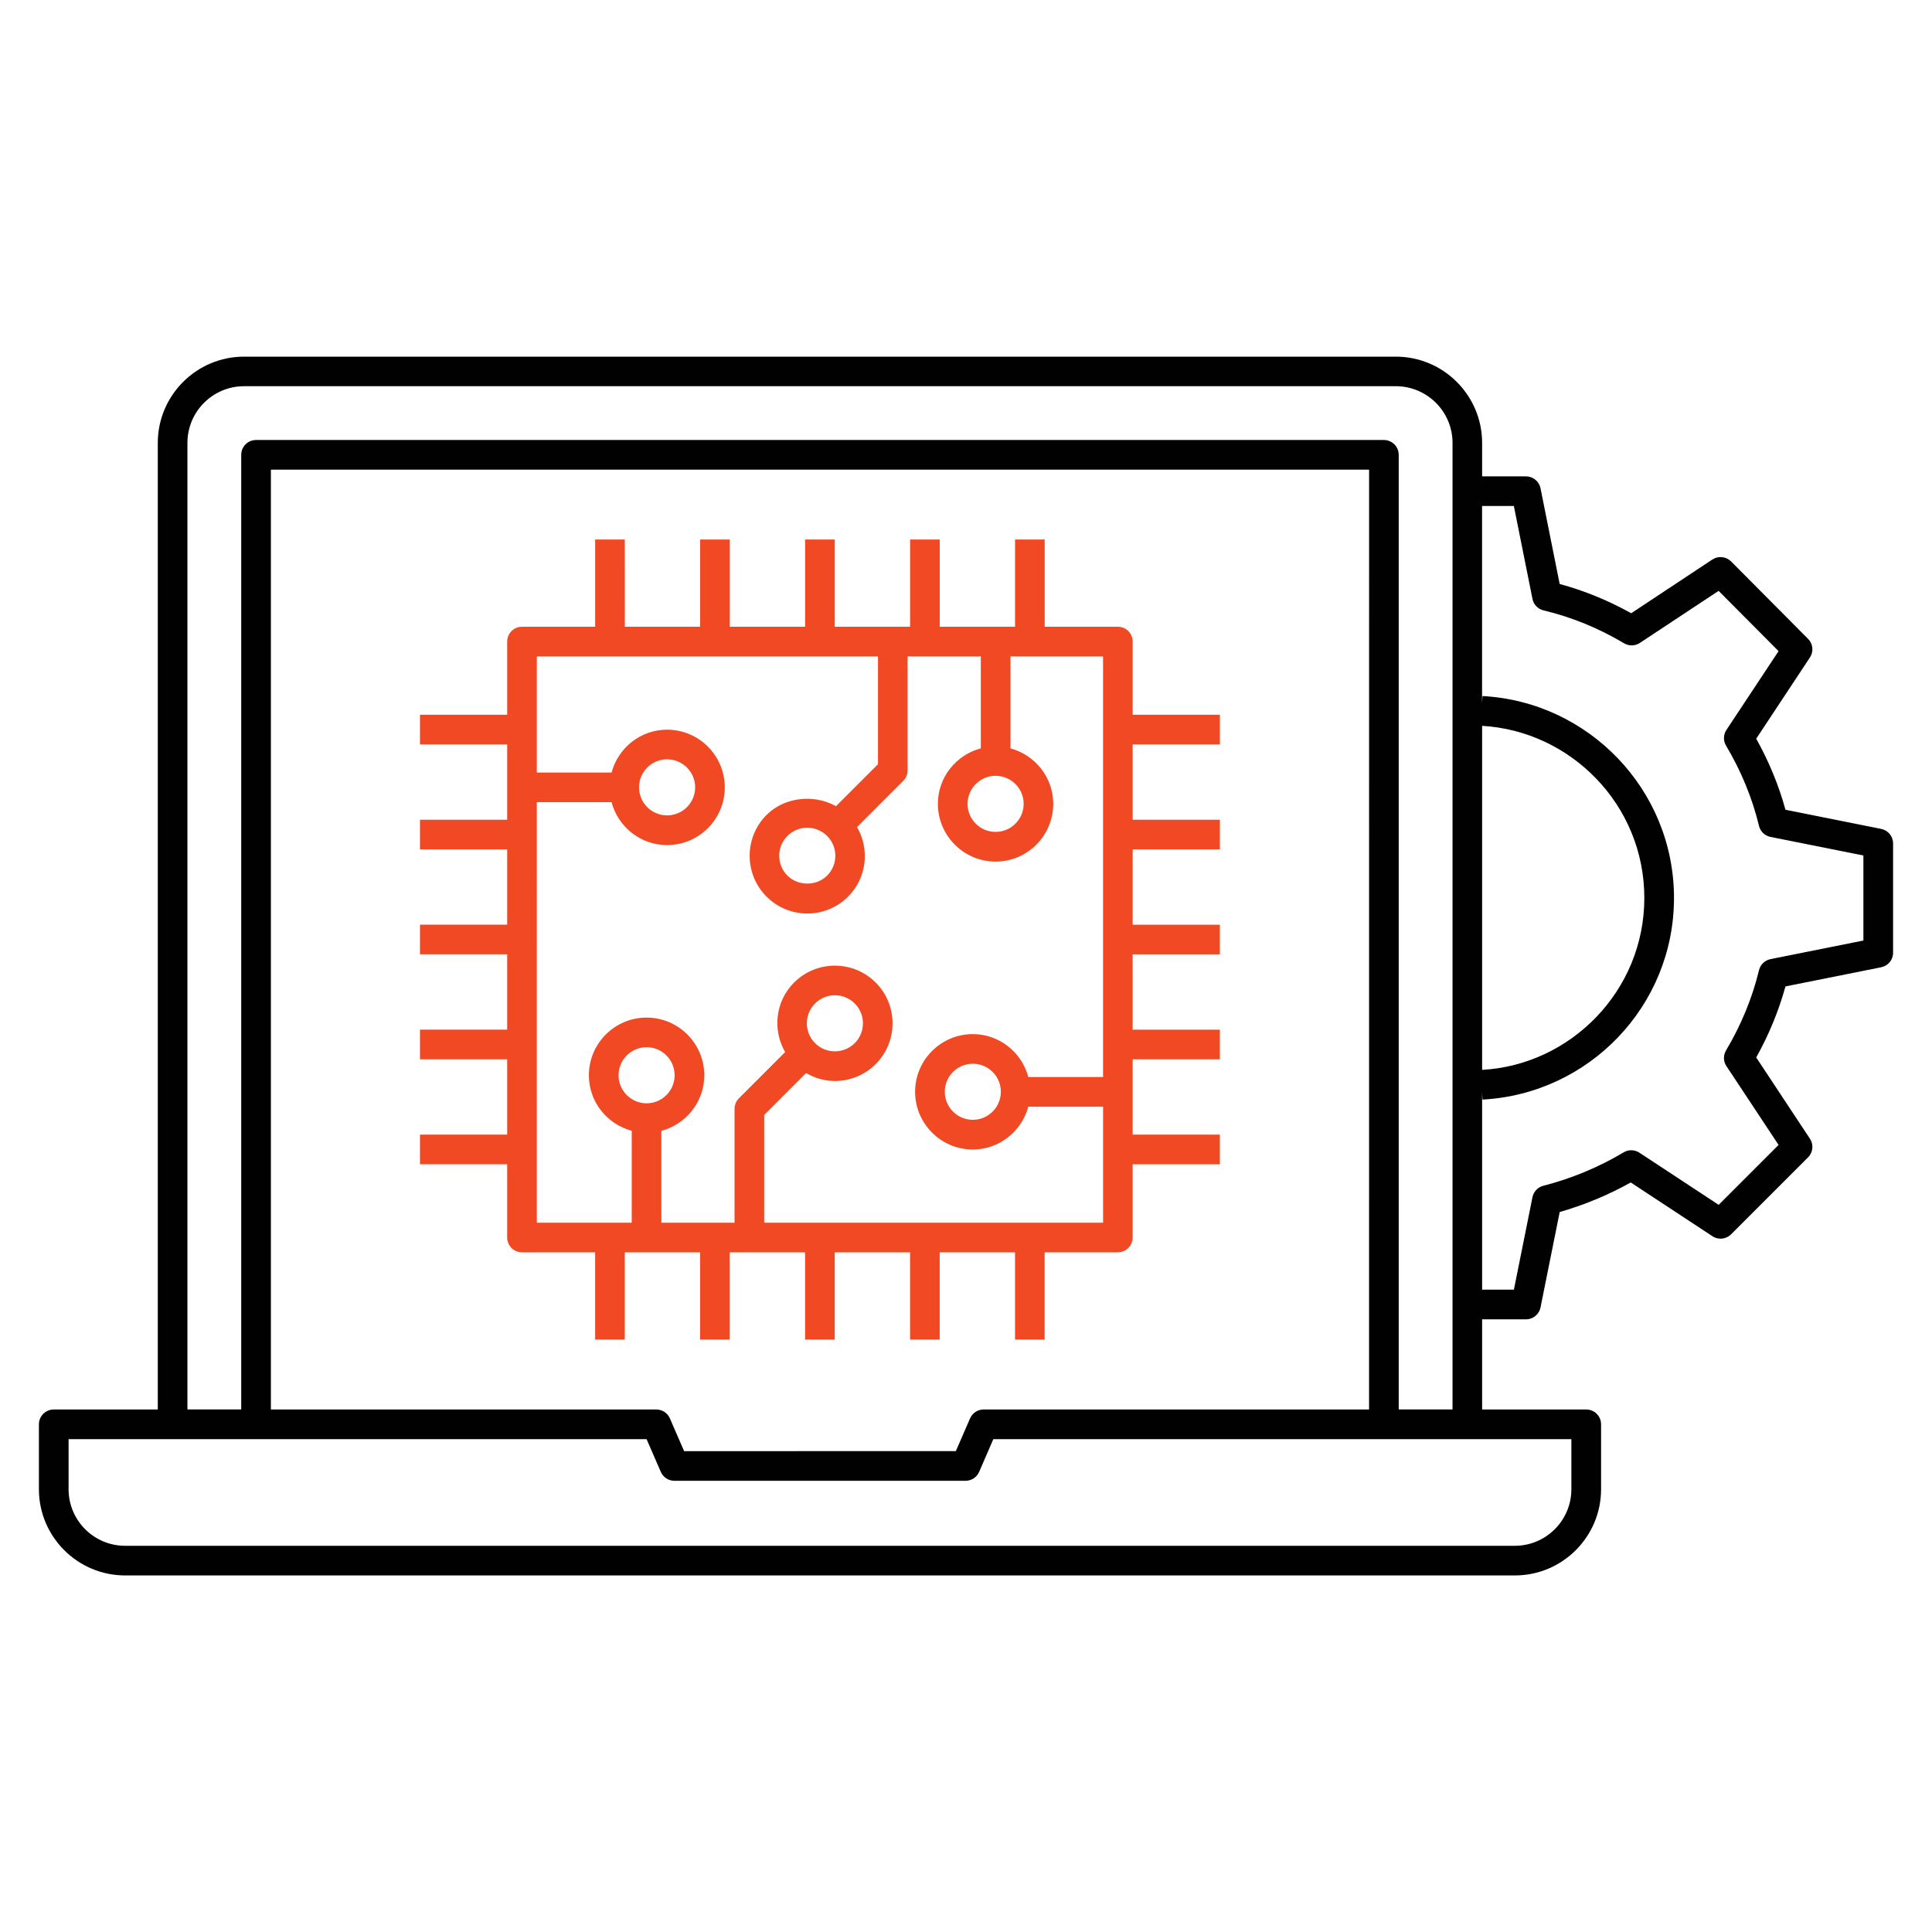
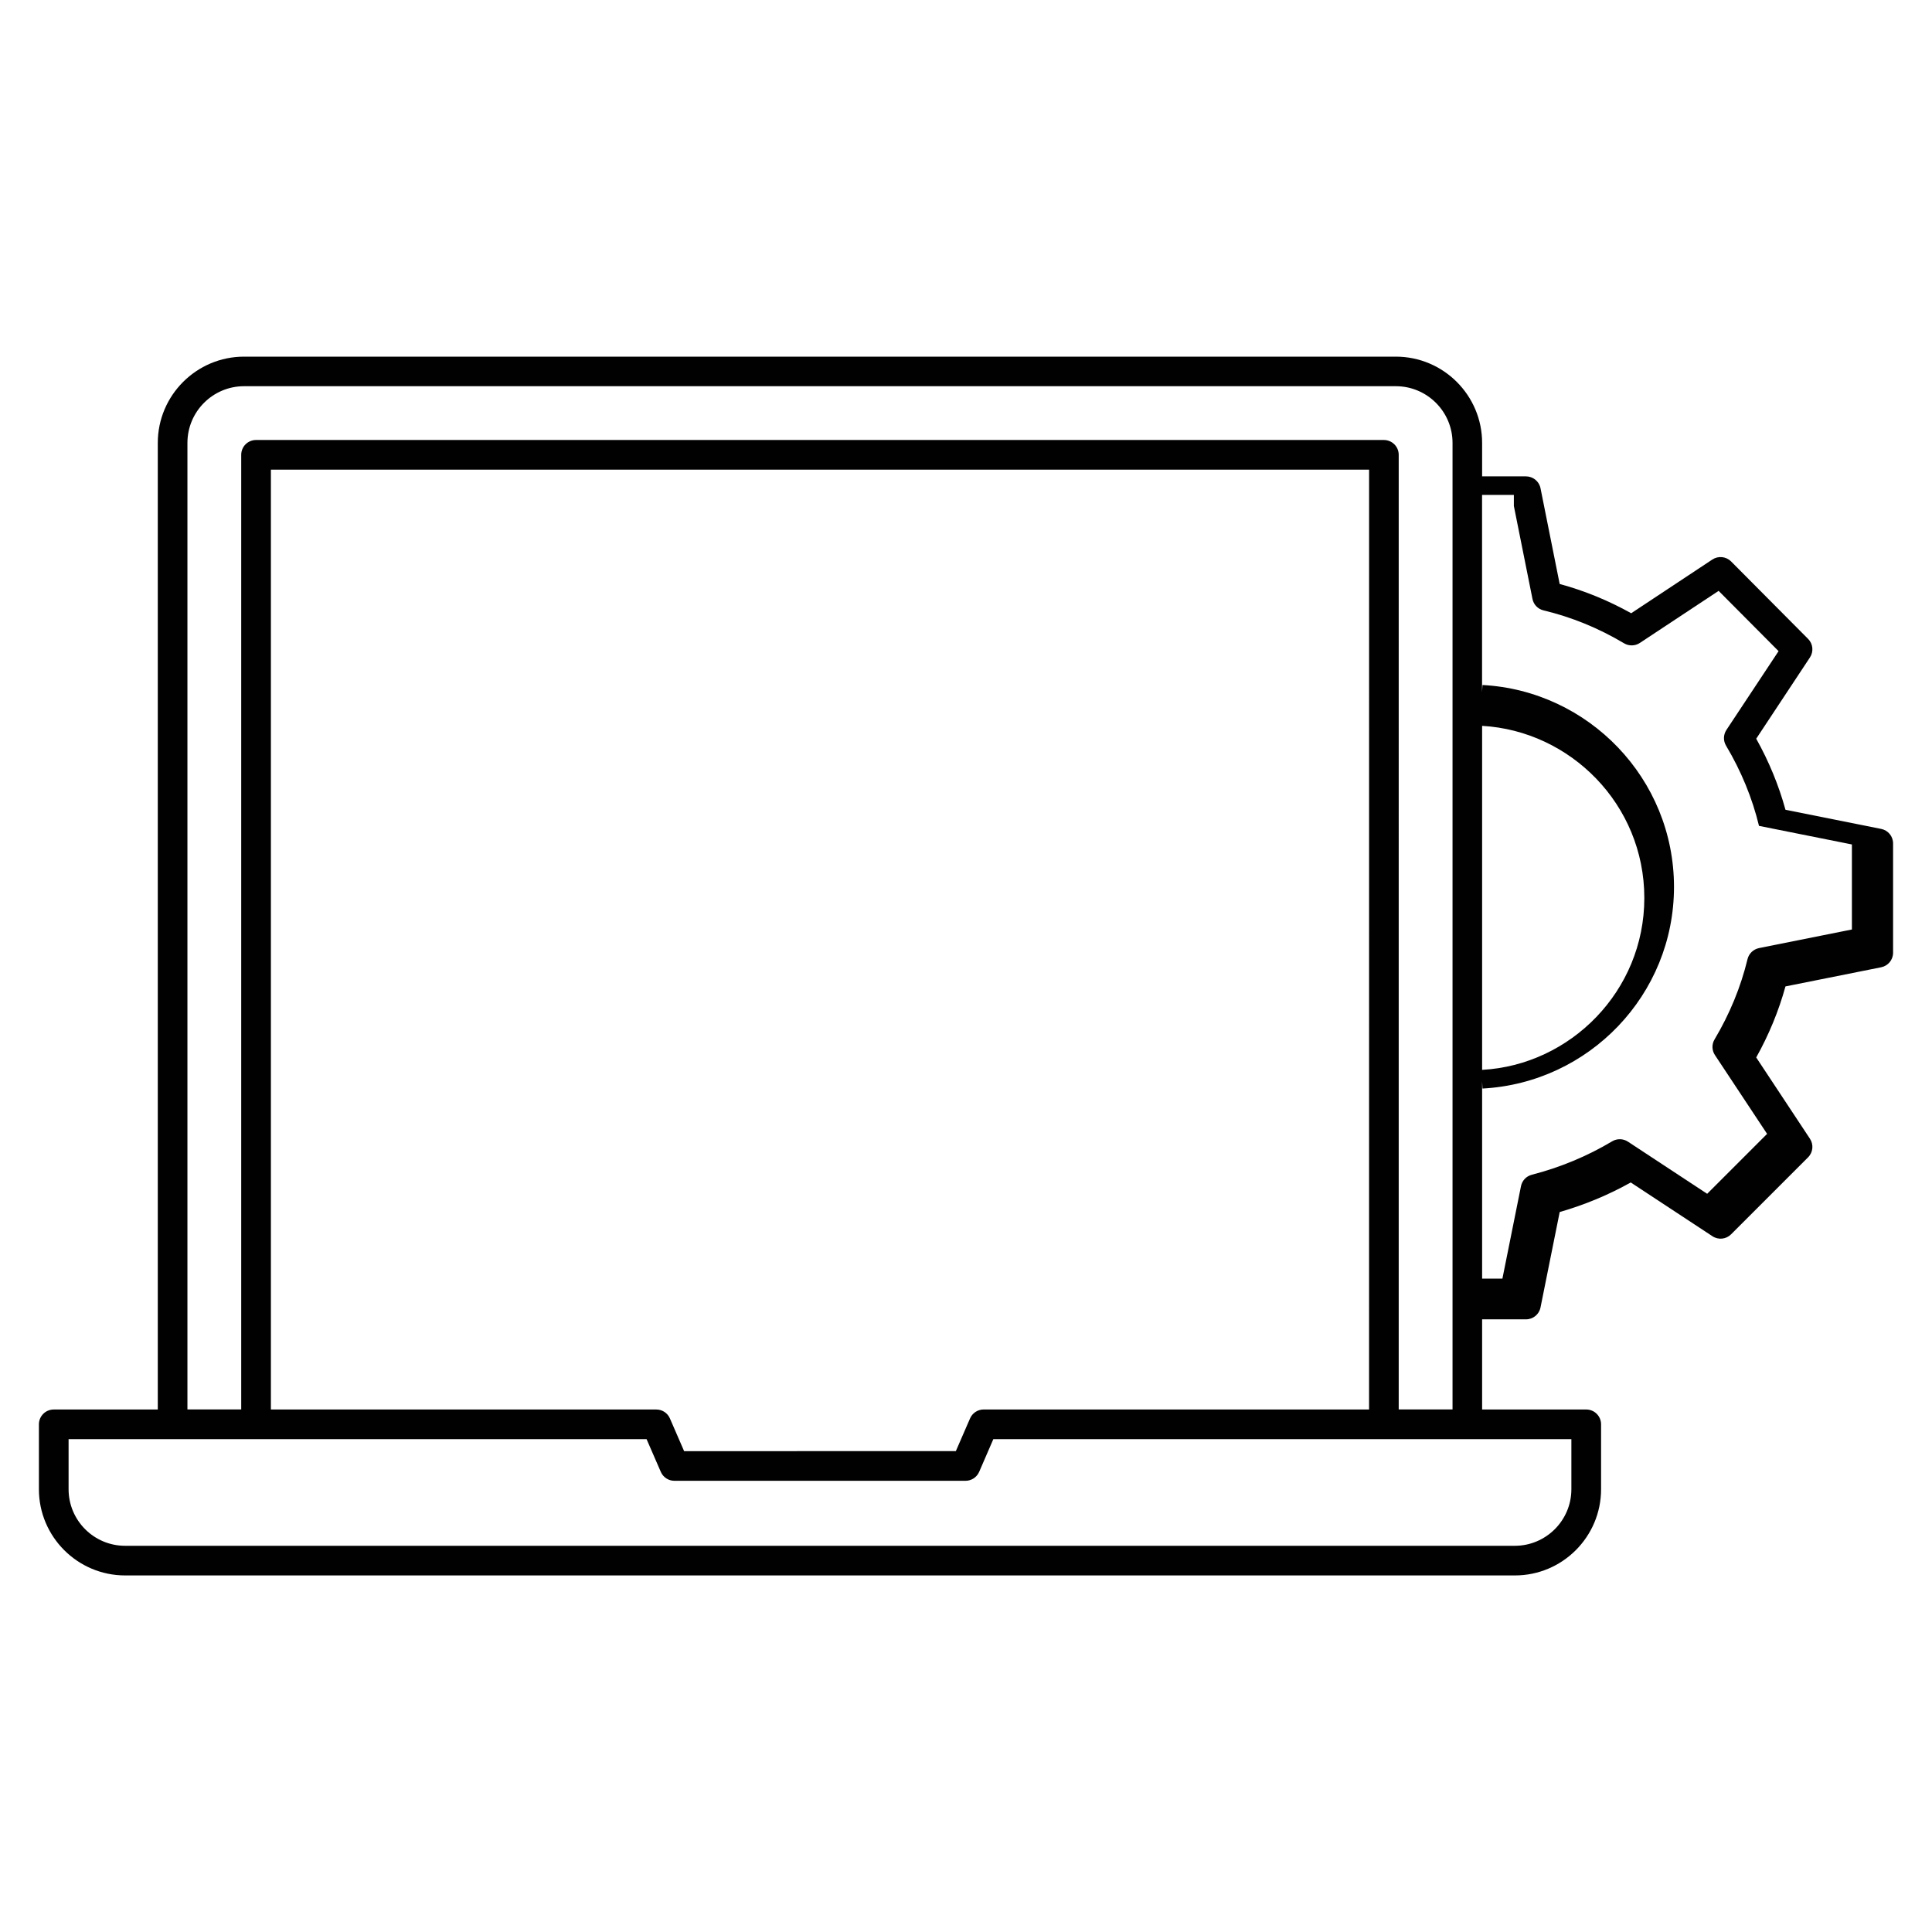
<svg xmlns="http://www.w3.org/2000/svg" id="Layer_1" x="0px" y="0px" width="70px" height="70px" viewBox="0 0 70 70" xml:space="preserve">
  <g>
-     <path fill="#F04923" d="M18.375,44.837c0,0.296,0.24,0.537,0.537,0.537h2.651v3.161h1.074v-3.161h2.729v3.161h1.075v-3.161h2.729  v3.161h1.074v-3.161h2.729v3.161h1.074v-3.161h2.729v3.161h1.073v-3.161h2.653c0.295,0,0.536-0.24,0.536-0.537v-2.652h3.16v-1.075  h-3.16v-2.729h3.16v-1.074h-3.16v-2.729h3.16v-1.074h-3.16l0.001-2.73h3.16v-1.074h-3.16v-2.729h3.16v-1.074h-3.16v-2.651  c0-0.297-0.241-0.538-0.536-0.538h-2.652v-3.16h-1.074v3.16h-2.729v-3.16h-1.074v3.16h-2.729v-3.16h-1.074v3.16h-2.729v-3.16  h-1.074v3.16h-2.729l-0.001-3.16h-1.074v3.16h-2.651c-0.297,0-0.537,0.241-0.537,0.537v2.652h-3.16v1.074h3.16v2.729h-3.16v1.074  h3.16v2.729h-3.16v1.074h3.16v2.728h-3.16v1.075h3.16v2.729h-3.16v1.074h3.16V44.837z M23.427,39.975  c-0.561,0-1.016-0.456-1.016-1.016s0.455-1.017,1.016-1.017c0.561,0,1.016,0.456,1.016,1.017S23.988,39.975,23.427,39.975z   M36.072,28.109c0.561,0,1.017,0.456,1.017,1.016s-0.456,1.016-1.017,1.016s-1.016-0.456-1.016-1.016S35.512,28.109,36.072,28.109z   M31.811,23.783v3.906l-1.521,1.521c-0.793-0.442-1.857-0.341-2.518,0.318c-0.814,0.816-0.814,2.141,0,2.957  c0.396,0.396,0.921,0.613,1.478,0.613c0.558,0,1.083-0.217,1.479-0.613c0.682-0.683,0.785-1.72,0.324-2.519l1.674-1.675  c0.101-0.1,0.158-0.236,0.158-0.379v-4.128h2.652v3.33c-0.894,0.238-1.556,1.046-1.556,2.012c0,1.152,0.938,2.091,2.091,2.091  c1.152,0,2.089-0.938,2.089-2.091c0-0.965-0.66-1.771-1.55-2.011v-3.331h3.355v15.239h-2.708c-0.238-0.893-1.046-1.555-2.012-1.555  c-1.153,0-2.09,0.937-2.09,2.09s0.937,2.091,2.09,2.091c0.963,0,1.771-0.661,2.011-1.551h2.71v4.204l-12.279-0.001v-3.905  l1.517-1.518c0.323,0.188,0.682,0.289,1.044,0.289c0.536,0,1.072-0.205,1.478-0.612c0.816-0.814,0.816-2.141,0-2.956  c-0.814-0.815-2.141-0.815-2.956,0c-0.683,0.683-0.786,1.721-0.324,2.52l-1.675,1.675c-0.101,0.101-0.158,0.237-0.158,0.38v4.128  h-2.652v-3.33c0.893-0.238,1.556-1.046,1.556-2.012c0-1.153-0.938-2.091-2.091-2.091c-1.153,0-2.091,0.938-2.091,2.091  c0,0.965,0.662,1.772,1.553,2.011v3.331H19.45l-0.001-15.238h2.708c0.239,0.893,1.046,1.555,2.013,1.555  c1.152,0,2.09-0.937,2.09-2.09s-0.937-2.091-2.09-2.091c-0.966,0-1.772,0.661-2.012,1.552H19.45v-4.206H31.811z M29.968,31.725  c-0.384,0.385-1.053,0.385-1.438,0c-0.396-0.396-0.396-1.042,0-1.437c0.193-0.193,0.448-0.298,0.719-0.298  c0.271,0,0.525,0.105,0.719,0.298C30.365,30.684,30.365,31.329,29.968,31.725L29.968,31.725z M36.263,39.556  c0,0.561-0.456,1.017-1.016,1.017s-1.016-0.457-1.016-1.017s0.456-1.015,1.016-1.015S36.263,38.996,36.263,39.556z M29.531,36.358  c0.197-0.199,0.458-0.298,0.719-0.298c0.259,0,0.521,0.1,0.719,0.298c0.396,0.396,0.396,1.04,0,1.437  c-0.397,0.396-1.042,0.396-1.438,0C29.135,37.399,29.135,36.753,29.531,36.358L29.531,36.358z M23.154,28.527  c0-0.561,0.455-1.016,1.016-1.016c0.56,0,1.017,0.457,1.017,1.016c0,0.562-0.457,1.016-1.017,1.016  C23.609,29.543,23.154,29.088,23.154,28.527z" />
-     <path fill="#010101" d="M4.533,57.081h50.354c1.722,0,3.123-1.4,3.123-3.123v-2.352c0-0.297-0.241-0.537-0.537-0.537H53.7v-3.267  h1.591c0.255,0,0.477-0.181,0.525-0.432l0.695-3.456c0.899-0.258,1.764-0.618,2.574-1.071l2.959,1.947  c0.213,0.142,0.496,0.113,0.676-0.068l2.79-2.79c0.181-0.18,0.208-0.463,0.066-0.676l-1.945-2.942  c0.459-0.822,0.815-1.685,1.06-2.574l3.467-0.694c0.252-0.05,0.432-0.271,0.432-0.526v-3.961c0-0.256-0.18-0.476-0.432-0.526  l-3.467-0.694c-0.244-0.89-0.601-1.753-1.06-2.574l1.945-2.942c0.142-0.213,0.114-0.495-0.065-0.674l-2.79-2.807  c-0.181-0.181-0.465-0.21-0.678-0.07l-2.942,1.947c-0.825-0.461-1.694-0.817-2.591-1.06l-0.694-3.467  c-0.048-0.25-0.271-0.432-0.525-0.432H53.7v-1.212c0-1.723-1.401-3.126-3.127-3.126H8.843c-1.724,0-3.126,1.403-3.126,3.126v35.021  h-3.77c-0.297,0-0.537,0.241-0.537,0.537v2.353C1.41,55.679,2.812,57.081,4.533,57.081L4.533,57.081z M49.604,51.068H35.64  c-0.215,0-0.408,0.128-0.493,0.324l-0.515,1.185l-9.845,0.001l-0.515-1.186c-0.084-0.196-0.278-0.323-0.492-0.323L9.815,51.068  V17.016h39.79L49.604,51.068z M59.577,32.536c0,3.375-2.682,6.053-5.877,6.227V26.299C56.892,26.481,59.577,29.142,59.577,32.536z   M54.85,18.333l0.674,3.365c0.04,0.207,0.197,0.369,0.4,0.417c1.018,0.243,1.999,0.644,2.921,1.194  c0.177,0.104,0.399,0.099,0.571-0.015l2.853-1.886l2.172,2.184l-1.889,2.854c-0.114,0.172-0.12,0.395-0.013,0.572  c0.546,0.917,0.949,1.895,1.193,2.905c0.049,0.203,0.212,0.359,0.416,0.4l3.366,0.673v3.081l-3.366,0.674  c-0.204,0.042-0.367,0.198-0.416,0.401c-0.244,1.01-0.647,1.987-1.193,2.905c-0.107,0.177-0.102,0.399,0.013,0.571l1.889,2.854  l-2.171,2.171l-2.871-1.889c-0.172-0.113-0.394-0.118-0.57-0.013c-0.904,0.54-1.884,0.947-2.912,1.212  c-0.2,0.051-0.353,0.212-0.393,0.414l-0.673,3.35H53.7v-7.146l0.014,0.259c3.863-0.207,6.938-3.396,6.938-7.305  c0-3.924-3.096-7.111-6.938-7.316l-0.016,0.261v-7.148H54.85z M6.791,16.046c0-1.132,0.92-2.053,2.052-2.053h41.73  c1.134,0,2.055,0.921,2.055,2.053v35.021h-1.95V16.479c0-0.297-0.241-0.537-0.537-0.537H9.277c-0.297,0-0.537,0.239-0.537,0.537  v34.588H6.791V16.046z M2.484,52.144h20.943l0.515,1.184c0.085,0.197,0.278,0.324,0.492,0.324h10.55  c0.214,0,0.407-0.128,0.493-0.324l0.513-1.184h20.944v1.814c0,1.13-0.92,2.049-2.049,2.049H4.533c-1.13,0-2.048-0.919-2.048-2.049  V52.144z" />
+     <path fill="#010101" d="M4.533,57.081h50.354c1.722,0,3.123-1.4,3.123-3.123v-2.352c0-0.297-0.241-0.537-0.537-0.537H53.7v-3.267  h1.591c0.255,0,0.477-0.181,0.525-0.432l0.695-3.456c0.899-0.258,1.764-0.618,2.574-1.071l2.959,1.947  c0.213,0.142,0.496,0.113,0.676-0.068l2.79-2.79c0.181-0.18,0.208-0.463,0.066-0.676l-1.945-2.942  c0.459-0.822,0.815-1.685,1.06-2.574l3.467-0.694c0.252-0.05,0.432-0.271,0.432-0.526v-3.961c0-0.256-0.18-0.476-0.432-0.526  l-3.467-0.694c-0.244-0.89-0.601-1.753-1.06-2.574l1.945-2.942c0.142-0.213,0.114-0.495-0.065-0.674l-2.79-2.807  c-0.181-0.181-0.465-0.21-0.678-0.07l-2.942,1.947c-0.825-0.461-1.694-0.817-2.591-1.06l-0.694-3.467  c-0.048-0.25-0.271-0.432-0.525-0.432H53.7v-1.212c0-1.723-1.401-3.126-3.127-3.126H8.843c-1.724,0-3.126,1.403-3.126,3.126v35.021  h-3.77c-0.297,0-0.537,0.241-0.537,0.537v2.353C1.41,55.679,2.812,57.081,4.533,57.081L4.533,57.081z M49.604,51.068H35.64  c-0.215,0-0.408,0.128-0.493,0.324l-0.515,1.185l-9.845,0.001l-0.515-1.186c-0.084-0.196-0.278-0.323-0.492-0.323L9.815,51.068  V17.016h39.79L49.604,51.068z M59.577,32.536c0,3.375-2.682,6.053-5.877,6.227V26.299C56.892,26.481,59.577,29.142,59.577,32.536z   M54.85,18.333l0.674,3.365c0.04,0.207,0.197,0.369,0.4,0.417c1.018,0.243,1.999,0.644,2.921,1.194  c0.177,0.104,0.399,0.099,0.571-0.015l2.853-1.886l2.172,2.184l-1.889,2.854c-0.114,0.172-0.12,0.395-0.013,0.572  c0.546,0.917,0.949,1.895,1.193,2.905l3.366,0.673v3.081l-3.366,0.674  c-0.204,0.042-0.367,0.198-0.416,0.401c-0.244,1.01-0.647,1.987-1.193,2.905c-0.107,0.177-0.102,0.399,0.013,0.571l1.889,2.854  l-2.171,2.171l-2.871-1.889c-0.172-0.113-0.394-0.118-0.57-0.013c-0.904,0.54-1.884,0.947-2.912,1.212  c-0.2,0.051-0.353,0.212-0.393,0.414l-0.673,3.35H53.7v-7.146l0.014,0.259c3.863-0.207,6.938-3.396,6.938-7.305  c0-3.924-3.096-7.111-6.938-7.316l-0.016,0.261v-7.148H54.85z M6.791,16.046c0-1.132,0.92-2.053,2.052-2.053h41.73  c1.134,0,2.055,0.921,2.055,2.053v35.021h-1.95V16.479c0-0.297-0.241-0.537-0.537-0.537H9.277c-0.297,0-0.537,0.239-0.537,0.537  v34.588H6.791V16.046z M2.484,52.144h20.943l0.515,1.184c0.085,0.197,0.278,0.324,0.492,0.324h10.55  c0.214,0,0.407-0.128,0.493-0.324l0.513-1.184h20.944v1.814c0,1.13-0.92,2.049-2.049,2.049H4.533c-1.13,0-2.048-0.919-2.048-2.049  V52.144z" />
  </g>
</svg>